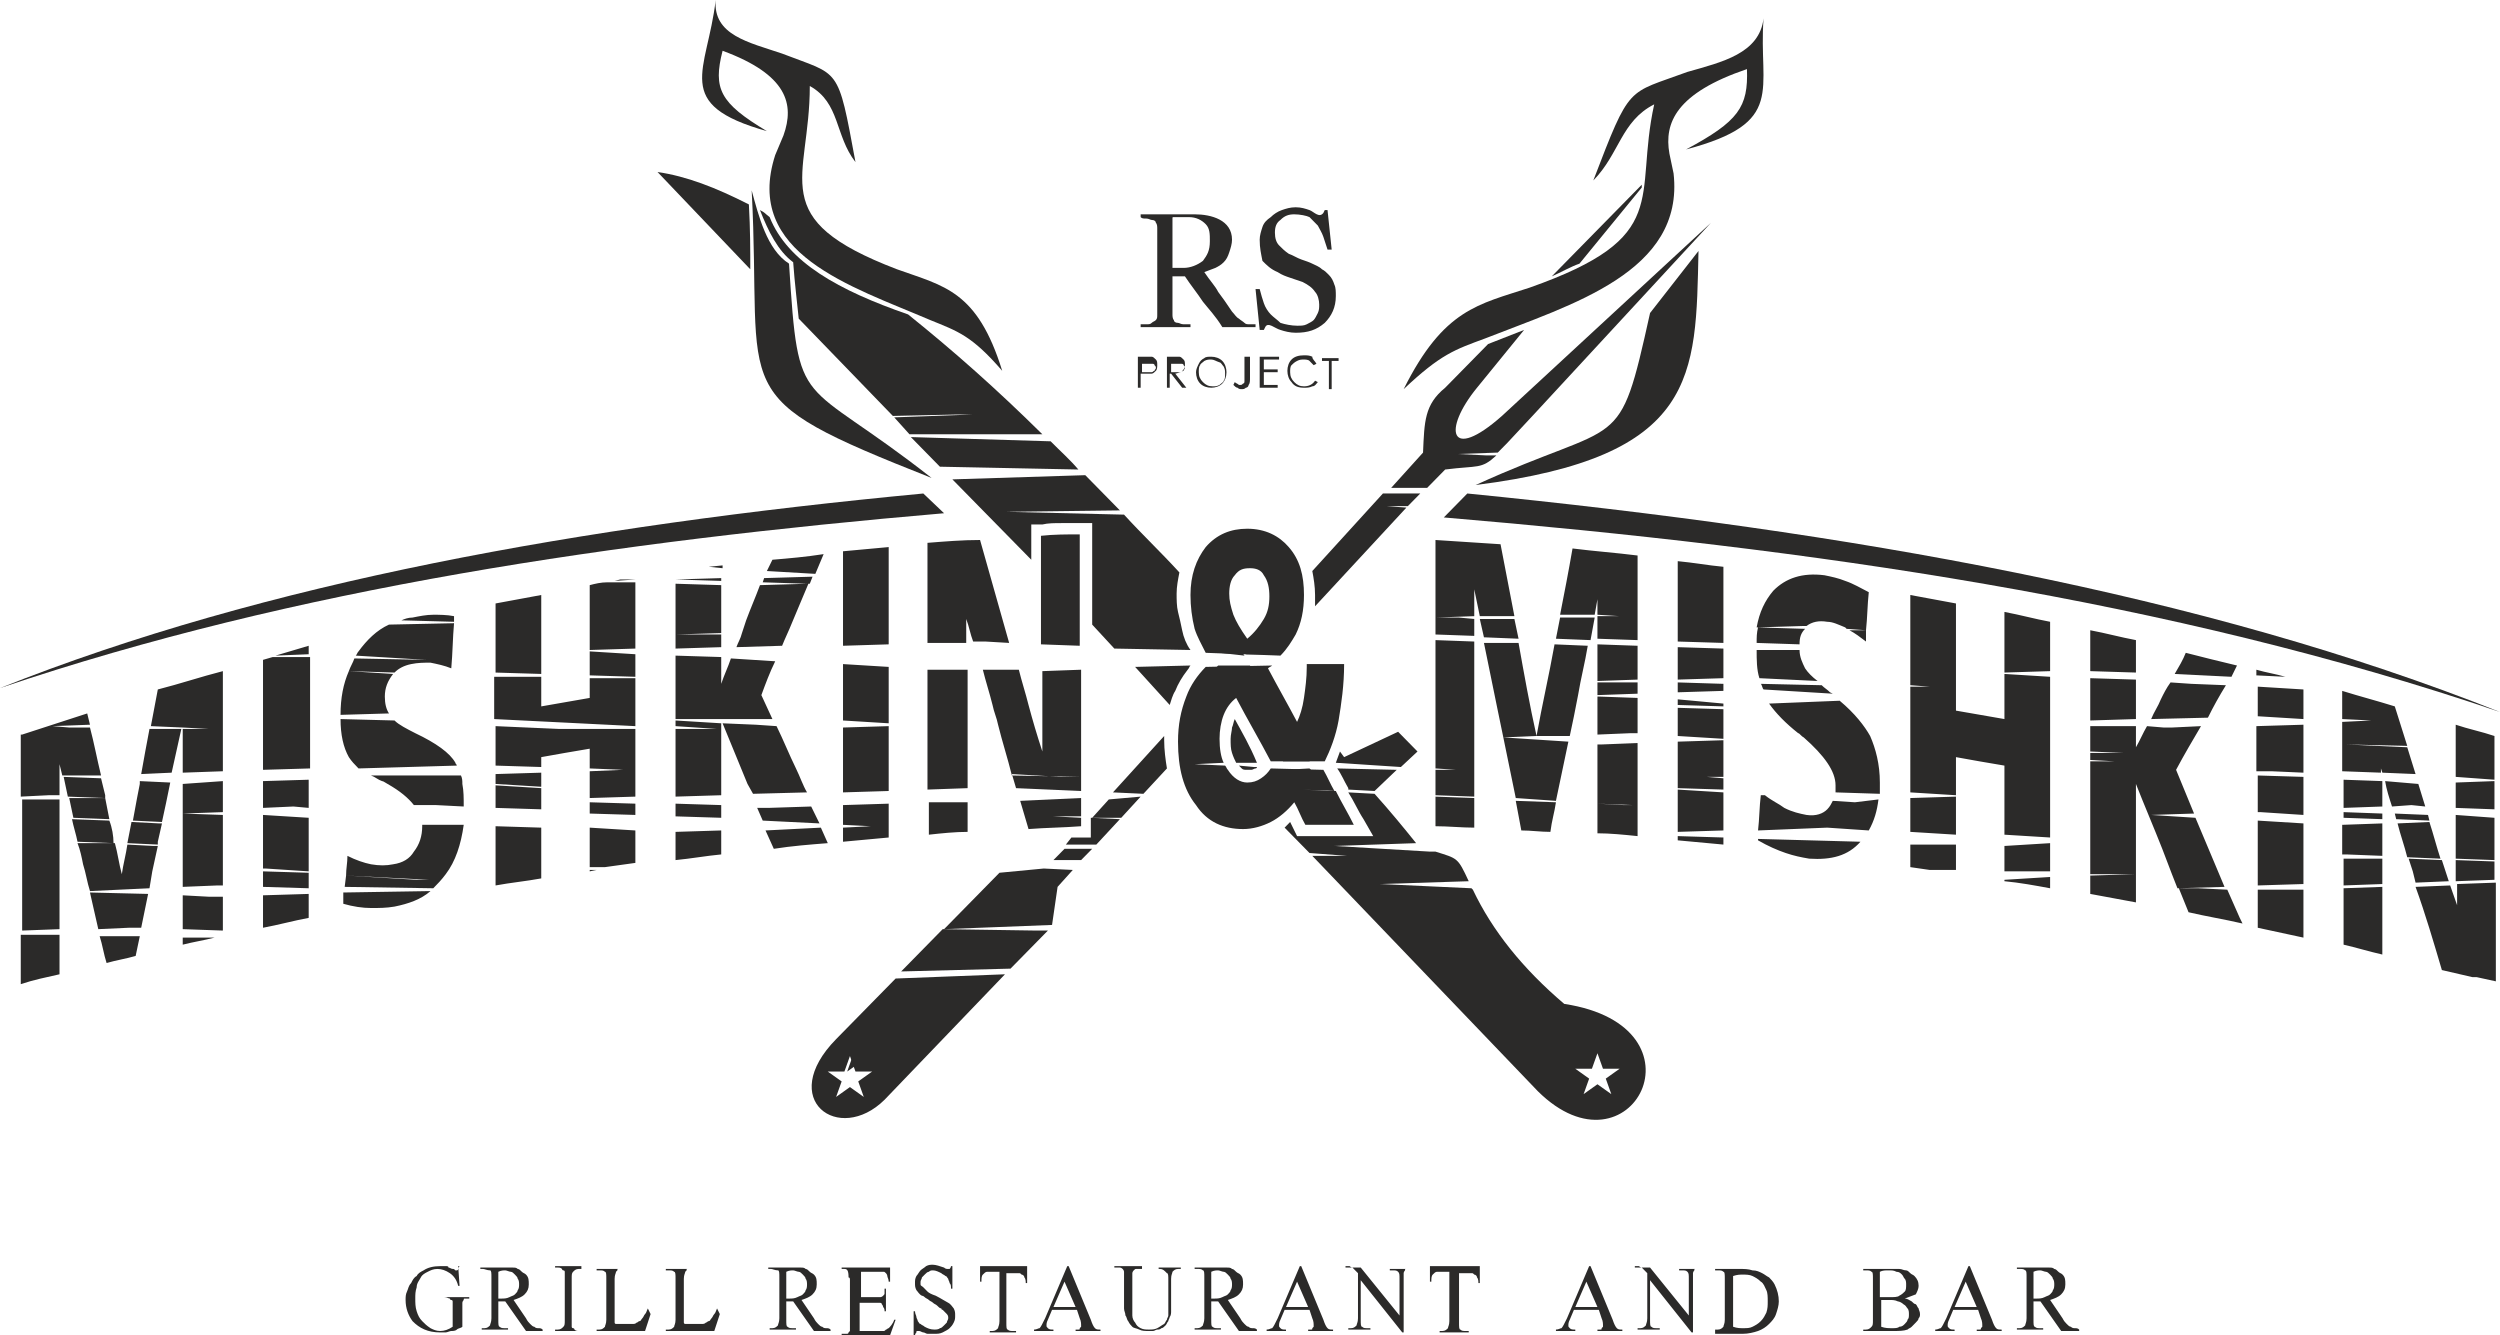
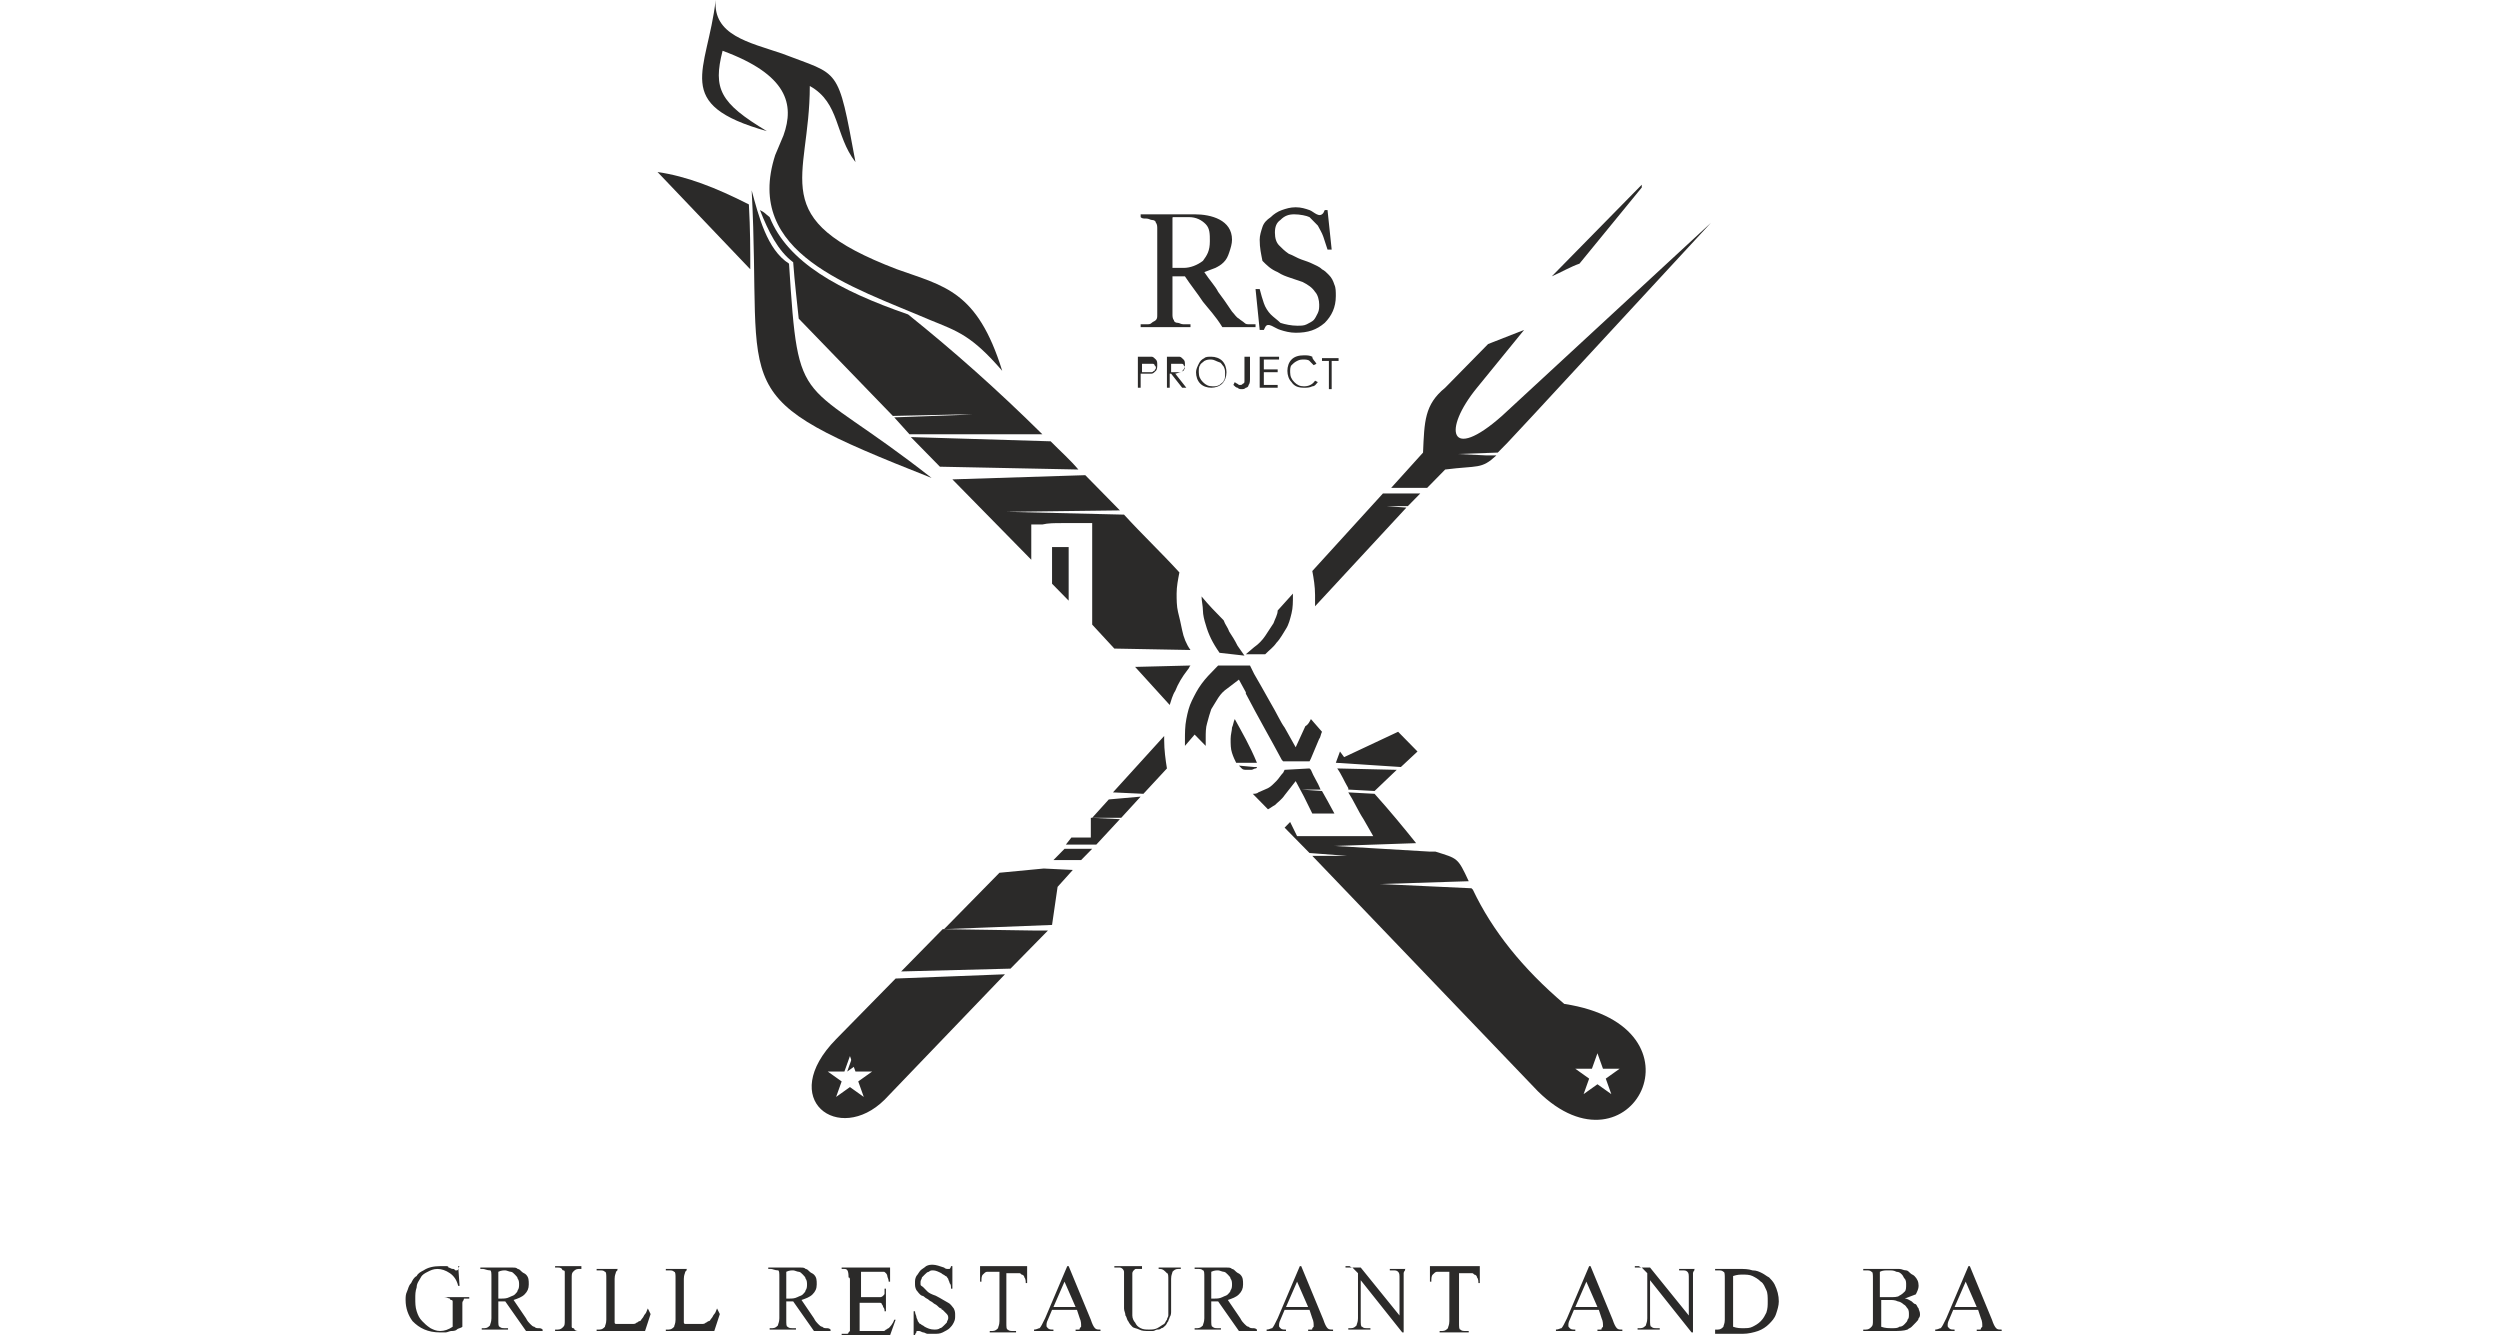
<svg xmlns="http://www.w3.org/2000/svg" width="88" height="47" viewBox="0 0 88 47" fill="none">
  <g clip-path="url(#clip0_4_181)">
    <path fill-rule="evenodd" clip-rule="evenodd" d="M50.091 15.931C50.139 14.839 50.139 14.244 50.87 13.648L52.381 12.11C52.771 11.961 53.258 11.762 53.648 11.614L51.991 13.648C50.773 15.137 51.017 16.279 52.868 14.641L60.226 7.842L53.989 14.591L53.063 15.584C52.917 15.733 52.819 15.832 52.722 15.931L51.309 15.981L52.332 16.031H52.673C52.137 16.527 52.04 16.378 50.87 16.527L50.237 17.172H48.97L50.091 15.931ZM54.622 9.728C54.963 9.579 55.304 9.38 55.597 9.281L57.79 6.601V6.502L54.622 9.728ZM49.993 17.371L49.555 17.817H48.824L49.506 17.867L46.29 21.341C46.29 21.192 46.29 21.093 46.29 20.944C46.29 20.646 46.241 20.349 46.193 20.1L48.678 17.371H49.993ZM46.144 25.311L46.534 25.758C46.485 25.857 46.485 25.957 46.436 26.006C46.339 26.255 46.241 26.453 46.144 26.701L46.095 26.8H45.169L45.121 26.751C44.78 26.106 44.292 25.262 43.854 24.418V24.369L43.61 23.922L43.22 24.22C43.074 24.319 42.977 24.418 42.879 24.567C42.782 24.716 42.733 24.815 42.636 24.964C42.587 25.113 42.538 25.262 42.489 25.46C42.441 25.609 42.441 25.808 42.441 25.957C42.441 26.056 42.441 26.155 42.441 26.255L42.051 25.857L41.71 26.255C41.71 26.205 41.71 26.106 41.71 26.056C41.71 25.808 41.71 25.56 41.759 25.311C41.807 25.063 41.856 24.865 41.953 24.666C42.051 24.468 42.148 24.269 42.295 24.071C42.441 23.872 42.587 23.723 42.782 23.525L42.879 23.426H44L44.146 23.723C44.292 23.971 44.487 24.319 44.682 24.666C44.974 25.163 45.072 25.411 45.218 25.609L45.608 26.304L45.949 25.56C46.047 25.51 46.095 25.411 46.144 25.311ZM46.095 27.049L46.144 27.098C46.241 27.346 46.388 27.545 46.485 27.793H45.803L46.534 27.843L46.729 28.19L46.972 28.637H46.193L45.9 28.041L45.608 27.495L45.218 27.992C45.121 28.14 44.974 28.24 44.877 28.339C44.78 28.389 44.731 28.438 44.633 28.488L44.097 27.942C44.146 27.942 44.244 27.942 44.292 27.892C44.39 27.843 44.536 27.793 44.633 27.743C44.731 27.694 44.828 27.595 44.926 27.495C45.023 27.396 45.072 27.297 45.169 27.198L45.218 27.098L46.095 27.049ZM42.928 22.979C42.684 22.631 42.538 22.334 42.441 21.986C42.392 21.837 42.343 21.639 42.343 21.49C42.343 21.341 42.295 21.143 42.295 20.994C42.538 21.291 42.782 21.54 43.074 21.837C43.123 21.986 43.22 22.085 43.269 22.234C43.367 22.383 43.464 22.532 43.562 22.731L43.805 23.078L42.928 22.979ZM43.854 23.029L44.146 22.78C44.292 22.681 44.438 22.532 44.536 22.383C44.633 22.234 44.731 22.085 44.828 21.937C44.877 21.788 44.974 21.639 44.974 21.49L45.511 20.894V20.944C45.511 21.192 45.511 21.391 45.462 21.589C45.413 21.788 45.364 21.986 45.267 22.135C45.169 22.284 45.072 22.483 44.926 22.631C44.828 22.78 44.682 22.88 44.536 23.029H43.854ZM47.167 26.453L47.313 26.651L49.214 25.758L49.896 26.453L49.311 26.999L47.021 26.85C47.07 26.701 47.118 26.602 47.167 26.453ZM49.165 27.098L48.385 27.843L47.46 27.793V27.743C47.313 27.495 47.216 27.247 47.07 27.049L49.165 27.098ZM48.385 27.942L47.46 27.892C47.654 28.19 47.801 28.538 47.996 28.835L48.337 29.431H47.654C47.265 29.431 46.875 29.431 46.485 29.431H45.657L45.413 28.934L45.364 28.984C45.316 29.034 45.267 29.083 45.218 29.133L46.095 30.026L47.411 30.126H46.193L54.135 38.414C57.4 41.64 60.275 36.131 55.061 35.337C53.599 34.096 52.527 32.756 51.845 31.317L51.796 31.267L48.58 31.118L51.699 31.019C51.309 30.175 51.309 30.225 50.529 29.977H50.334L46.972 29.778L49.847 29.679C49.409 29.133 48.921 28.538 48.385 27.942ZM41.076 27.049L40.248 27.942L39.176 27.892L40.979 25.907C40.979 25.957 40.979 26.006 40.979 26.056C40.979 26.403 41.028 26.751 41.076 27.049ZM40.151 28.041L39.468 28.786H38.445L39.03 28.14L40.151 28.041ZM39.42 28.835L38.591 29.729H37.519L37.714 29.48H38.397V28.786L39.42 28.835ZM38.445 29.878L38.055 30.275H37.081L37.471 29.878H38.445ZM37.763 30.622L37.227 31.218L37.032 32.558L33.231 32.706L35.181 30.721L36.74 30.572L37.763 30.622ZM36.886 32.756L35.57 34.096L31.721 34.195L33.183 32.706L36.496 32.756H36.886ZM35.375 34.295L31.136 38.712C29.528 40.3 27.335 38.712 29.431 36.578L31.526 34.444L35.375 34.295ZM41.174 24.815C41.223 24.666 41.271 24.468 41.369 24.319C41.466 24.071 41.612 23.823 41.807 23.574C41.856 23.525 41.856 23.475 41.905 23.426L39.956 23.475L41.174 24.815ZM39.225 22.83L38.445 21.986V18.413H38.055C37.812 18.413 37.568 18.413 37.373 18.413C37.13 18.413 36.886 18.413 36.691 18.462H36.301V19.703L33.524 16.874L38.202 16.726C38.591 17.122 39.03 17.569 39.42 17.966L35.424 18.016L39.566 18.115C40.199 18.81 40.882 19.455 41.515 20.15C41.466 20.398 41.417 20.646 41.417 20.894C41.417 21.093 41.417 21.341 41.466 21.54C41.515 21.738 41.564 21.937 41.612 22.185C41.661 22.433 41.759 22.681 41.905 22.88L39.225 22.83ZM33.085 16.428L32.062 15.385L36.983 15.534C37.325 15.882 37.666 16.18 37.958 16.527L33.085 16.428ZM32.013 15.286L31.477 14.691L34.255 14.591H33.67L31.429 14.641L28.115 11.216C28.066 10.72 27.969 9.926 27.92 9.231C27.384 8.834 27.043 8.139 26.751 7.395C26.946 7.494 26.897 7.494 27.092 7.643C27.725 9.231 29.528 10.224 31.965 11.068C33.572 12.358 35.083 13.698 36.691 15.286H32.013ZM26.41 9.479L23.145 6.055C24.168 6.204 25.192 6.601 26.361 7.196C26.41 8.09 26.41 8.785 26.41 9.479ZM37.617 21.143V19.257C37.519 19.257 37.422 19.257 37.325 19.257C37.227 19.257 37.13 19.257 37.032 19.257V20.547L37.617 21.143ZM43.464 25.311C43.415 25.411 43.415 25.51 43.367 25.609C43.367 25.709 43.318 25.857 43.318 26.006C43.318 26.205 43.318 26.354 43.367 26.503C43.415 26.651 43.464 26.751 43.513 26.85H44.244C44 26.255 43.708 25.758 43.464 25.311ZM43.61 26.949C43.659 26.999 43.708 27.049 43.708 27.049C43.756 27.098 43.805 27.098 43.903 27.098C43.951 27.098 44 27.098 44.049 27.098C44.097 27.098 44.146 27.049 44.195 27.049C44.195 27.049 44.244 27.049 44.244 26.999H44.146L43.61 26.949ZM56.23 37.074L56.425 37.62H57.01L56.523 37.967L56.718 38.513L56.23 38.166L55.743 38.513L55.938 37.967L55.451 37.62H56.035L56.23 37.074ZM29.918 37.173L29.723 37.719H29.138L29.626 38.066L29.431 38.612L29.918 38.265L30.405 38.612L30.21 38.066L30.698 37.719H30.113L29.918 37.173Z" fill="#2B2A29" />
    <path fill-rule="evenodd" clip-rule="evenodd" d="M30.308 36.28L30.454 36.826H31.039L30.6 37.173L30.746 37.719L30.308 37.372L29.821 37.719L30.015 37.173L29.528 36.826H30.113L30.308 36.28Z" fill="#2B2A29" />
    <path fill-rule="evenodd" clip-rule="evenodd" d="M26.459 6.7C26.702 7.593 26.994 8.785 27.774 9.281C28.115 14.641 28.115 13.152 32.793 16.825C25.387 13.896 26.848 14.045 26.459 6.7ZM25.192 0C24.899 2.531 23.632 3.673 26.994 4.616C25.338 3.623 25.094 3.127 25.435 1.787C27.725 2.63 27.969 3.673 27.579 4.765L27.287 5.459C26.166 8.933 29.967 10.075 32.744 11.266C33.719 11.663 34.206 11.812 35.278 13.053C34.401 10.224 33.231 10.075 31.575 9.479C26.897 7.693 28.505 6.353 28.505 3.027C29.577 3.623 29.382 4.765 30.113 5.707C29.48 2.283 29.577 2.68 27.53 1.886C26.361 1.489 25.094 1.241 25.192 0Z" fill="#2B2A29" />
-     <path fill-rule="evenodd" clip-rule="evenodd" d="M59.787 8.834L58.082 11.018C56.961 16.08 57.156 14.691 51.942 17.073C59.787 16.08 59.69 13.251 59.787 8.834ZM62.078 0.645C61.883 3.176 62.906 4.318 59.349 5.261C61.2 4.268 61.541 3.772 61.493 2.432C59.008 3.276 58.569 4.318 58.764 5.41L58.91 6.105C59.3 9.579 55.304 10.72 52.283 11.911C51.212 12.308 50.724 12.457 49.409 13.698C50.822 10.869 52.04 10.72 53.843 10.125C58.91 8.338 57.497 6.998 58.228 3.673C57.059 4.268 57.01 5.41 56.084 6.353C57.4 2.928 57.254 3.325 59.398 2.531C60.616 2.184 61.931 1.886 62.078 0.645Z" fill="#2B2A29" />
-     <path fill-rule="evenodd" clip-rule="evenodd" d="M0.78 25.857C1.559 25.609 2.29 25.361 3.07 25.113L3.167 25.51L1.852 25.56L2.436 25.609H3.167C3.313 26.155 3.411 26.701 3.557 27.297H2.193L2.095 26.9V27.297V27.992H1.705L0.731 28.041V26.205V25.857H0.78ZM3.557 27.396L2.241 27.346C2.29 27.595 2.339 27.793 2.388 28.041L3.703 28.091V27.992L3.557 27.396ZM3.703 28.091L3.849 28.835L2.583 28.786L2.436 28.091H3.703ZM3.849 28.885L2.534 28.835C2.583 29.083 2.68 29.381 2.729 29.629L3.996 29.679C3.996 29.431 3.947 29.133 3.849 28.885ZM4.044 29.679C4.142 30.026 4.19 30.423 4.288 30.771C4.337 30.423 4.434 30.076 4.483 29.729L5.409 29.778H5.555L5.36 30.672L5.262 31.267L3.167 31.366C3.07 31.069 3.021 30.721 2.924 30.423C2.875 30.175 2.826 29.927 2.729 29.679H4.044ZM4.483 29.679L5.555 29.729V29.629L5.701 28.984H5.604L4.629 28.934L4.483 29.679ZM4.678 28.885L4.824 28.091L4.921 27.595V27.495L5.993 27.545C5.896 28.041 5.798 28.488 5.701 28.934L4.678 28.885ZM4.97 27.247C5.068 26.701 5.165 26.155 5.262 25.659H6.383L6.042 27.198L4.97 27.247ZM5.311 25.56L6.432 25.609L7.358 25.659H6.432V27.198L7.845 27.148V23.624C7.065 23.823 6.334 24.071 5.555 24.269L5.311 25.56ZM7.845 27.495V28.488V28.587L6.432 28.637V27.595L7.845 27.495ZM7.845 28.686V31.168H7.65L6.432 31.218V28.637L7.845 28.686ZM7.845 31.565V32.756L6.432 32.706V31.515L7.358 31.565H7.845ZM7.553 33.004C7.163 33.103 6.822 33.153 6.432 33.252V33.004H7.553ZM5.214 31.466L4.97 32.657H4.532L3.46 32.706C3.362 32.26 3.265 31.863 3.167 31.416L5.214 31.466ZM4.921 32.955L4.775 33.649C4.434 33.749 4.093 33.798 3.752 33.898C3.654 33.6 3.606 33.252 3.508 32.955H4.921ZM2.095 28.14V28.786V29.58V32.706L0.78 32.756V28.14H2.095ZM2.095 32.905V34.295C1.657 34.394 1.169 34.493 0.731 34.642V32.905H2.095ZM50.529 19.008C51.309 19.058 52.04 19.108 52.819 19.157L53.307 21.689H52.089L51.894 20.745V21.689L50.529 21.738V19.008ZM53.307 21.788L53.453 22.483L52.235 22.433L52.089 21.788H53.307ZM53.453 22.631C53.648 23.723 53.843 24.815 54.086 25.907L52.917 25.957L52.722 25.014L52.235 22.631H53.453ZM54.086 25.907C54.281 24.815 54.525 23.773 54.72 22.681L55.889 22.731C55.792 23.326 55.646 23.872 55.548 24.468L55.402 25.212L55.256 25.907H54.086ZM54.769 22.483C54.817 22.234 54.866 21.986 54.915 21.738H56.133L55.987 22.532L54.769 22.483ZM54.915 21.639H56.133L56.23 21.093V21.639L57.01 21.689H56.23V22.483L57.643 22.532V19.554C56.864 19.455 56.133 19.405 55.353 19.306C55.207 20.15 55.061 20.894 54.915 21.639ZM57.643 22.731V23.922L56.23 23.971V22.681L57.643 22.731ZM57.643 24.021V24.418L56.23 24.468V24.021H57.643ZM57.643 24.567V24.865V25.808H57.4L56.23 25.857V24.517L57.643 24.567ZM57.643 26.155V27.694V29.332V29.431C57.156 29.381 56.669 29.332 56.23 29.332V28.289L57.156 28.339H57.497L56.23 28.289V26.205H56.377L57.643 26.155ZM55.207 26.106C55.061 26.8 54.915 27.495 54.769 28.19L53.355 28.091L52.917 25.957L55.207 26.106ZM54.769 28.24L53.355 28.19L53.55 29.232C53.892 29.232 54.233 29.282 54.574 29.282C54.622 28.885 54.72 28.587 54.769 28.24ZM51.894 21.788V22.383L50.529 22.334V21.738H51.358L51.894 21.788ZM51.894 22.582V28.041L50.529 27.992V27.098H51.26L50.529 27.049V22.532L51.894 22.582ZM51.894 28.091L50.529 28.041V29.083C50.968 29.083 51.455 29.133 51.894 29.133V28.091ZM59.056 19.753C59.593 19.802 60.129 19.902 60.664 19.951V22.631L59.056 22.582V19.753ZM60.664 22.83V23.872L59.056 23.922V22.78L60.664 22.83ZM60.664 24.071V24.319L59.056 24.369V24.021L60.664 24.071ZM60.664 24.766V24.865L59.056 24.815V24.617L60.664 24.766ZM60.664 24.964V26.006L59.056 25.907V24.915L60.664 24.964ZM60.664 26.056V27.346H60.08L60.664 27.396V27.793L59.056 27.743V26.106L60.664 26.056ZM60.664 27.892V29.232L59.056 29.282V27.793L60.664 27.892ZM60.664 29.48V29.729C60.129 29.679 59.593 29.629 59.056 29.58V29.431L60.664 29.48ZM65.781 20.845C65.732 21.291 65.732 21.738 65.683 22.185L65.001 22.135L64.952 22.085C64.709 21.986 64.514 21.887 64.319 21.887C64.027 21.837 63.783 21.887 63.588 22.036H63.442L61.834 22.085C61.931 21.54 62.126 21.143 62.419 20.795C62.857 20.349 63.442 20.15 64.222 20.249C64.465 20.299 64.709 20.349 64.952 20.448C65.245 20.547 65.488 20.696 65.781 20.845ZM65.683 22.185C65.683 22.334 65.683 22.433 65.683 22.582C65.488 22.433 65.293 22.284 65.099 22.185H65.683ZM63.539 22.135L61.883 22.085C61.834 22.284 61.834 22.433 61.834 22.631L63.344 22.681C63.344 22.433 63.393 22.284 63.539 22.135ZM63.344 22.88C63.344 23.128 63.442 23.326 63.539 23.525C63.637 23.674 63.783 23.823 63.978 23.971L61.931 23.872C61.834 23.574 61.834 23.227 61.834 22.88H63.344ZM64.124 24.12C64.222 24.22 64.319 24.269 64.416 24.369L64.514 24.418L62.078 24.269C62.029 24.22 62.029 24.12 61.98 24.071L64.124 24.12ZM64.757 24.666C65.293 25.113 65.635 25.56 65.829 25.907C66.024 26.354 66.171 26.9 66.171 27.545C66.171 27.694 66.171 27.793 66.171 27.942L64.611 27.892C64.611 27.793 64.611 27.743 64.611 27.644C64.611 27.148 64.222 26.602 63.491 25.957C63.393 25.907 63.344 25.808 63.296 25.808C62.857 25.46 62.516 25.113 62.272 24.766L64.757 24.666ZM66.122 28.14C66.073 28.538 65.976 28.885 65.781 29.232L64.319 29.133L61.883 29.232C61.931 28.835 61.931 28.389 61.98 27.992H62.126C62.37 28.19 62.614 28.289 62.808 28.438C63.101 28.587 63.344 28.637 63.588 28.686C63.929 28.736 64.173 28.637 64.319 28.488C64.416 28.389 64.465 28.289 64.514 28.19L65.293 28.24L66.122 28.14ZM65.488 29.629C65.05 30.126 64.465 30.275 63.685 30.225C63.393 30.175 63.15 30.126 62.857 30.026C62.565 29.927 62.224 29.778 61.883 29.58V29.53L65.488 29.629ZM67.243 20.944C67.778 21.043 68.314 21.143 68.85 21.242V25.014C69.435 25.113 69.971 25.212 70.556 25.311V23.723L72.164 23.823V25.46V26.403V29.48L70.556 29.381V26.949C69.971 26.85 69.386 26.751 68.85 26.651V27.992L67.243 27.892V24.567V24.17H67.925L67.243 24.12V22.83V20.944ZM70.556 23.674L72.164 23.624V21.887C71.628 21.788 71.092 21.639 70.556 21.54V23.674ZM72.164 29.679V30.672H70.556V29.778L72.164 29.679ZM72.164 30.87V31.267C71.628 31.168 71.092 31.069 70.556 31.019V30.969L72.164 30.87ZM68.85 28.041L67.243 28.091V29.282L68.85 29.381V28.041ZM68.85 29.729V30.622H67.925L67.243 30.523V29.729H68.85ZM73.577 22.185C74.113 22.284 74.649 22.433 75.185 22.532V23.674L73.577 23.624V22.185ZM75.185 23.922V25.311L73.577 25.361V23.872L75.185 23.922ZM75.185 25.56V26.304C75.331 26.056 75.429 25.808 75.575 25.56L76.159 25.609H76.452L77.475 25.56C77.183 26.056 76.89 26.552 76.598 27.098L77.231 28.637L75.721 28.686L77.28 28.786L77.719 29.828C77.914 30.275 78.109 30.771 78.303 31.218L76.647 31.267L76.452 30.771L76.111 29.878C75.818 29.133 75.477 28.339 75.185 27.595V30.771H73.577V29.679V26.8H74.454L73.577 26.751V26.503H74.746L73.577 26.453V25.56H75.185ZM75.721 25.311C75.818 25.063 75.965 24.865 76.062 24.617C76.159 24.418 76.257 24.22 76.403 24.021L77.134 24.071L78.352 24.12C78.109 24.517 77.914 24.865 77.719 25.262L75.721 25.311ZM76.549 23.723C76.695 23.475 76.842 23.227 76.939 22.979C77.524 23.128 78.109 23.277 78.742 23.426L78.547 23.823L76.549 23.723ZM78.401 31.317C78.547 31.664 78.693 31.962 78.839 32.309L78.937 32.508C78.303 32.359 77.67 32.26 77.037 32.111L76.695 31.267C76.939 31.267 77.183 31.267 77.378 31.267L78.401 31.317ZM75.185 30.771L73.577 30.82V31.466C74.113 31.565 74.649 31.664 75.185 31.764V30.771ZM79.424 23.574C79.765 23.674 80.106 23.723 80.447 23.823L79.424 23.773V23.574ZM81.081 24.269V25.311L79.473 25.212V24.17L81.081 24.269ZM81.081 25.51V27.198L79.96 27.148H79.424V25.56L81.081 25.51ZM81.081 27.346V28.686L79.57 28.587H79.473V27.297L81.081 27.346ZM81.081 28.984V30.076V31.118L79.473 31.168V28.885L81.081 28.984ZM81.081 31.317V33.004L79.473 32.657V32.309V31.317H81.081ZM82.445 24.319C83.079 24.517 83.663 24.666 84.297 24.865C84.443 25.311 84.589 25.808 84.735 26.255L82.591 26.205L84.735 26.304L85.028 27.247L83.858 27.198L83.809 27.049V27.198L82.445 27.148V25.411L83.468 25.361L82.445 25.311V24.319ZM85.125 27.595L85.369 28.389L84.882 28.339L84.199 28.389C84.102 28.091 84.004 27.793 83.956 27.495L85.125 27.595ZM85.466 28.686L85.515 28.885L84.346 28.835L84.297 28.637L85.466 28.686ZM85.515 28.934C85.661 29.381 85.759 29.778 85.905 30.225L84.735 30.175C84.638 29.778 84.492 29.381 84.394 28.984L85.515 28.934ZM85.954 30.275L86.197 31.019L85.028 31.069L84.93 30.672L84.784 30.225L85.954 30.275ZM86.246 31.168L86.49 31.863V31.118L87.854 31.069V34.543L87.172 34.394H87.464H87.025L85.954 34.146C85.661 33.153 85.369 32.16 85.028 31.218L86.246 31.168ZM86.441 31.019V30.275L87.805 30.324V30.969L86.441 31.019ZM86.441 30.225L87.805 30.275V28.786L86.441 28.686V30.225ZM86.441 28.438V27.545L87.805 27.495V28.488L86.441 28.438ZM86.441 27.346V26.354V25.51C86.879 25.659 87.367 25.758 87.805 25.907V27.446L86.441 27.346ZM83.858 27.495V28.389L82.494 28.438V27.446L83.858 27.495ZM83.858 28.637V28.835L82.494 28.786V28.587L83.858 28.637ZM83.858 28.984V30.126L82.591 30.076H82.445V29.034L83.858 28.984ZM83.858 30.225V31.118L82.494 31.168V30.225H83.858ZM83.858 31.218V33.6C83.42 33.501 82.932 33.352 82.494 33.252V31.267L83.858 31.218ZM43.513 24.567C43.318 24.716 43.172 24.915 43.074 25.163C42.977 25.411 42.928 25.709 42.928 26.006C42.928 26.354 42.977 26.651 43.074 26.85L42.051 26.9L43.123 26.949C43.172 26.999 43.172 27.049 43.22 27.098C43.415 27.396 43.659 27.545 43.903 27.545C44.097 27.545 44.244 27.495 44.39 27.396C44.536 27.297 44.633 27.198 44.731 27.049L46.583 27.098C46.729 27.346 46.826 27.595 46.972 27.843H46.729L45.803 27.793L47.021 27.843C47.216 28.24 47.46 28.637 47.654 29.034C47.07 29.034 46.485 29.034 45.949 29.034C45.803 28.786 45.705 28.488 45.559 28.24C45.316 28.538 45.023 28.786 44.731 28.934C44.438 29.083 44.097 29.183 43.756 29.183C43.074 29.183 42.489 28.934 42.1 28.339C41.661 27.793 41.466 27.049 41.466 26.106C41.466 25.51 41.564 25.014 41.759 24.517C41.905 24.12 42.148 23.773 42.441 23.475L44.78 23.426C44.731 23.475 44.682 23.475 44.633 23.525C44.974 24.17 45.316 24.766 45.657 25.411C45.754 25.212 45.852 24.915 45.9 24.567C45.949 24.22 45.998 23.872 45.998 23.475V23.376H47.313C47.313 24.12 47.216 24.766 47.118 25.361C47.021 25.907 46.826 26.403 46.631 26.8H44.731C44.341 26.056 43.903 25.311 43.513 24.567ZM42.441 22.979C42.295 22.681 42.148 22.433 42.051 22.135C41.953 21.738 41.905 21.341 41.905 20.944C41.905 20.249 42.1 19.703 42.441 19.257C42.831 18.81 43.318 18.611 43.903 18.611C44.536 18.611 45.023 18.86 45.364 19.257C45.754 19.703 45.9 20.249 45.9 20.944C45.9 21.49 45.803 21.937 45.608 22.334C45.462 22.582 45.316 22.83 45.072 23.078L42.441 22.979ZM43.903 22.483C44.146 22.284 44.341 22.036 44.487 21.788C44.633 21.54 44.682 21.291 44.682 20.994C44.682 20.696 44.633 20.448 44.487 20.249C44.39 20.051 44.195 20.001 44 20.001C43.756 20.001 43.61 20.051 43.464 20.249C43.318 20.398 43.269 20.646 43.269 20.894C43.269 21.143 43.318 21.341 43.415 21.639C43.513 21.887 43.659 22.135 43.903 22.483ZM9.258 23.227L9.599 23.128H10.915V27.049L9.258 27.098V23.227ZM9.697 23.078L10.866 22.731V23.029L9.697 23.078ZM10.866 27.446V28.438L10.33 28.389L9.258 28.438V27.495L10.866 27.446ZM10.866 28.786V30.672L9.355 30.572H9.258V28.686L10.866 28.786ZM10.866 30.721L9.258 30.672V31.218L10.866 31.267V30.721ZM10.866 31.466V32.309C10.33 32.409 9.794 32.558 9.258 32.657V31.515L10.866 31.466ZM15.982 21.689V21.887L14.179 21.837H14.131C14.228 21.788 14.374 21.738 14.521 21.738C14.764 21.689 15.008 21.639 15.251 21.639C15.446 21.639 15.739 21.639 15.982 21.689ZM15.982 21.937C15.934 22.483 15.934 22.979 15.885 23.525C15.641 23.426 15.398 23.376 15.154 23.326C14.91 23.326 14.715 23.326 14.472 23.376C14.228 23.426 14.033 23.525 13.887 23.674L12.279 23.624C12.328 23.475 12.425 23.326 12.474 23.177L15.008 23.227L12.523 23.078C12.571 23.029 12.571 22.979 12.62 22.929C12.912 22.532 13.254 22.185 13.692 21.986L15.982 21.937ZM13.838 23.723C13.643 23.971 13.546 24.22 13.546 24.517C13.546 24.766 13.595 24.964 13.692 25.113L11.987 25.163C11.987 24.567 12.084 24.071 12.279 23.624L13.838 23.723ZM13.887 25.361C14.033 25.51 14.326 25.659 14.618 25.808C15.349 26.155 15.836 26.503 16.031 26.85C16.031 26.9 16.08 26.9 16.08 26.949L12.62 27.049C12.474 26.9 12.377 26.8 12.279 26.651C12.084 26.304 11.987 25.857 11.987 25.311L13.887 25.361ZM16.226 27.297C16.275 27.396 16.275 27.495 16.275 27.595C16.323 27.843 16.323 28.091 16.323 28.389L15.349 28.339H14.569C14.374 28.091 14.082 27.843 13.643 27.595C13.546 27.545 13.497 27.495 13.448 27.495C13.302 27.446 13.205 27.346 13.059 27.297H16.226ZM16.323 29.034C16.226 29.729 16.031 30.324 15.69 30.771C15.544 30.969 15.398 31.118 15.251 31.267L12.133 31.218L12.182 30.82L14.667 30.969H15.105L12.182 30.82C12.182 30.572 12.23 30.374 12.23 30.126C12.523 30.275 12.815 30.374 13.059 30.423C13.351 30.473 13.595 30.473 13.838 30.423C14.179 30.374 14.423 30.225 14.569 29.977C14.764 29.729 14.862 29.431 14.862 29.083V29.034H16.323ZM15.154 31.366C14.813 31.664 14.374 31.813 13.887 31.912C13.595 31.962 13.351 31.962 13.059 31.962C12.766 31.962 12.425 31.912 12.084 31.813C12.084 31.664 12.084 31.565 12.084 31.416L15.154 31.366ZM17.444 21.242C17.98 21.143 18.516 21.043 19.052 20.944V23.723L17.444 23.674V21.242ZM19.052 23.823V24.865C19.637 24.766 20.173 24.666 20.758 24.567V23.872H22.365V25.56L17.395 25.311V23.823H19.052ZM20.758 23.773V22.929L22.365 23.029V23.823L20.758 23.773ZM20.758 22.88V20.597C20.952 20.547 21.147 20.497 21.391 20.497H22.365V22.83L20.758 22.88ZM21.635 20.448L21.829 20.398H22.365L21.635 20.448ZM22.365 25.659V28.041L20.758 28.091V27.743V27.148L21.927 27.098L20.758 27.049V26.354C20.173 26.453 19.588 26.552 19.052 26.651V26.999L17.444 26.949V25.56L19.686 25.659H22.365ZM22.365 28.289V28.686L20.758 28.637V28.24L22.365 28.289ZM22.365 29.232V30.374L21.294 30.523H20.758V29.133L22.365 29.232ZM21.001 30.622L20.758 30.672V30.622H21.001ZM19.052 27.198L17.444 27.247V27.595L19.052 27.694V27.198ZM19.052 27.743L17.444 27.644V28.438L19.052 28.488V27.743ZM19.052 29.133V30.92C18.516 31.019 17.98 31.069 17.444 31.168V29.083L19.052 29.133ZM24.948 19.951L25.435 19.902V20.001L24.948 19.951ZM25.387 20.349V20.448L23.779 20.398L25.387 20.349ZM25.387 20.597V22.284L23.779 22.334V20.547L25.387 20.597ZM25.387 22.334H23.779V22.83L25.387 22.78V22.334ZM25.387 23.128V24.071C25.484 23.773 25.63 23.475 25.728 23.177L27.287 23.277C27.092 23.674 26.946 24.071 26.8 24.468L27.189 25.311H23.779V23.823V23.078L25.387 23.128ZM25.922 22.78C25.971 22.631 26.069 22.483 26.117 22.284C26.166 22.135 26.215 21.986 26.264 21.837C26.41 21.44 26.605 20.994 26.751 20.597L28.456 20.547C28.261 20.994 28.066 21.49 27.872 21.937C27.774 22.185 27.628 22.483 27.53 22.731L25.922 22.78ZM26.848 20.497L26.897 20.349L28.602 20.299L28.505 20.547H28.359L26.848 20.497ZM26.994 20.1L27.189 19.703C27.774 19.654 28.359 19.604 28.992 19.505C28.895 19.753 28.797 19.951 28.7 20.2L26.994 20.1ZM27.335 25.56C27.579 26.056 27.774 26.552 28.018 27.049C28.164 27.346 28.261 27.644 28.407 27.892L26.507 27.942L26.312 27.595C26.02 26.9 25.728 26.155 25.435 25.46L26.605 25.51L27.335 25.56ZM28.554 28.389L28.846 28.984L26.848 28.885L26.653 28.438H27.043L28.554 28.389ZM28.895 29.133L29.138 29.679C28.505 29.729 27.872 29.778 27.238 29.878L26.946 29.232L28.895 29.133ZM25.387 25.46V27.992L23.779 28.041V25.659H25.24L23.779 25.56V25.361L25.387 25.46ZM25.387 28.339V28.786L23.779 28.736V28.289L25.387 28.339ZM25.387 29.232V30.076C24.851 30.126 24.314 30.225 23.779 30.275V29.282L25.387 29.232ZM29.674 19.405C30.21 19.356 30.746 19.306 31.282 19.257V22.681L29.674 22.731V20.249V19.405ZM31.282 23.475V25.46L29.674 25.361V23.376L31.282 23.475ZM31.282 25.56V27.843L29.674 27.892V25.609L31.282 25.56ZM31.282 28.289V29.48C30.746 29.53 30.21 29.58 29.674 29.629V29.133L30.649 29.083L29.674 29.034V28.339L31.282 28.289ZM32.647 19.108C33.28 19.058 33.865 19.008 34.498 19.008C34.839 20.2 35.181 21.44 35.522 22.631L34.693 22.582H34.255C34.157 22.334 34.108 22.036 34.011 21.788V22.631H32.647V19.108ZM35.863 23.574C35.96 23.971 36.106 24.418 36.204 24.815H34.937C34.839 24.418 34.693 23.971 34.596 23.574H35.863ZM36.204 24.815H34.937C34.986 25.063 35.083 25.262 35.132 25.51C35.278 26.106 35.473 26.701 35.619 27.297L38.055 27.346V23.574L36.691 23.624V24.915V26.453C36.496 25.857 36.35 25.361 36.204 24.815ZM36.642 22.681V18.86C37.081 18.81 37.568 18.81 38.007 18.81V22.731L36.642 22.681ZM38.055 27.346V27.843L35.765 27.743L35.619 27.247L37.325 27.346H38.055ZM38.055 28.091V28.736H37.081L38.055 28.786V29.083C37.422 29.133 36.837 29.133 36.204 29.183C36.106 28.835 36.009 28.538 35.911 28.19L38.055 28.091ZM34.06 23.574V24.815V27.743L32.647 27.793V23.574H34.06ZM34.06 28.24V29.282C33.621 29.282 33.134 29.332 32.696 29.381V28.24H34.06Z" fill="#2B2A29" />
-     <path fill-rule="evenodd" clip-rule="evenodd" d="M51.65 17.371C65.099 18.711 77.524 20.894 88 25.063C76.354 21.093 63.734 19.306 50.822 18.214L51.65 17.371Z" fill="#2B2A29" />
-     <path fill-rule="evenodd" clip-rule="evenodd" d="M32.501 17.371C20.465 18.512 9.355 20.497 0 24.22C10.428 20.696 21.683 19.058 33.231 18.066L32.501 17.371Z" fill="#2B2A29" />
    <path fill-rule="evenodd" clip-rule="evenodd" d="M40.297 12.556C40.443 12.556 40.492 12.556 40.54 12.556C40.589 12.556 40.638 12.606 40.687 12.656C40.735 12.705 40.735 12.755 40.735 12.854C40.735 12.904 40.735 13.003 40.687 13.053C40.638 13.102 40.589 13.152 40.54 13.152C40.492 13.152 40.394 13.152 40.248 13.152H40.151V13.648H40.053V12.556H40.297ZM40.199 12.705V13.102H40.394C40.492 13.102 40.54 13.102 40.54 13.102C40.589 13.102 40.589 13.053 40.638 13.053C40.638 13.003 40.687 13.003 40.687 12.954C40.687 12.904 40.687 12.904 40.638 12.854C40.638 12.805 40.589 12.805 40.54 12.805C40.492 12.805 40.443 12.805 40.394 12.805H40.199V12.705ZM41.076 12.556H41.271C41.369 12.556 41.466 12.556 41.515 12.556C41.564 12.556 41.612 12.606 41.661 12.656C41.71 12.705 41.71 12.755 41.71 12.854C41.71 12.904 41.71 12.954 41.661 13.003C41.612 13.053 41.612 13.102 41.564 13.102C41.515 13.102 41.417 13.152 41.369 13.152L41.759 13.648H41.612L41.223 13.152H41.174V13.648H41.076V12.556ZM41.223 12.705V13.102H41.417C41.466 13.102 41.564 13.102 41.564 13.102C41.612 13.102 41.612 13.053 41.661 13.053C41.661 13.003 41.71 13.003 41.71 12.954C41.71 12.904 41.71 12.904 41.661 12.854C41.661 12.805 41.612 12.805 41.564 12.805C41.515 12.805 41.466 12.805 41.417 12.805H41.223V12.705ZM42.636 12.556C42.782 12.556 42.928 12.606 43.026 12.705C43.123 12.805 43.172 12.954 43.172 13.102C43.172 13.251 43.123 13.4 43.026 13.499C42.928 13.599 42.782 13.648 42.636 13.648C42.489 13.648 42.343 13.599 42.246 13.499C42.148 13.4 42.1 13.251 42.1 13.102C42.1 13.003 42.148 12.904 42.197 12.805C42.246 12.705 42.295 12.656 42.392 12.606C42.441 12.556 42.538 12.556 42.636 12.556ZM42.636 12.656C42.538 12.656 42.489 12.656 42.392 12.705C42.343 12.755 42.246 12.805 42.246 12.854C42.197 12.904 42.197 13.003 42.197 13.102C42.197 13.251 42.246 13.351 42.343 13.45C42.441 13.549 42.538 13.599 42.684 13.599C42.782 13.599 42.831 13.599 42.928 13.549C42.977 13.499 43.074 13.45 43.074 13.4C43.123 13.351 43.123 13.251 43.123 13.152C43.123 13.053 43.123 13.003 43.074 12.904C43.026 12.854 42.977 12.755 42.928 12.755C42.782 12.705 42.733 12.656 42.636 12.656ZM44 12.556V13.301C44 13.4 44 13.499 43.951 13.549C43.951 13.599 43.903 13.648 43.854 13.648C43.805 13.698 43.756 13.698 43.708 13.698C43.659 13.698 43.61 13.698 43.562 13.648C43.513 13.648 43.464 13.599 43.415 13.549L43.464 13.45C43.513 13.499 43.562 13.499 43.61 13.549C43.659 13.549 43.659 13.549 43.659 13.549C43.708 13.549 43.708 13.549 43.756 13.499C43.805 13.499 43.805 13.45 43.805 13.4C43.805 13.351 43.805 13.301 43.805 13.202V12.556H44ZM45.023 12.556V12.656H44.487V13.003H44.974V13.102H44.487V13.549H44.974V13.648H44.341V12.556H45.023ZM46.339 12.805L46.241 12.854C46.193 12.805 46.144 12.755 46.095 12.705C46.047 12.656 45.949 12.656 45.9 12.656C45.803 12.656 45.754 12.656 45.657 12.705C45.559 12.755 45.511 12.805 45.462 12.854C45.413 12.904 45.413 13.003 45.413 13.102C45.413 13.251 45.462 13.351 45.559 13.45C45.657 13.549 45.754 13.599 45.9 13.599C46.047 13.599 46.193 13.549 46.29 13.4L46.388 13.45C46.339 13.499 46.29 13.599 46.193 13.599C46.095 13.648 45.998 13.648 45.9 13.648C45.705 13.648 45.559 13.599 45.462 13.45C45.364 13.351 45.316 13.202 45.316 13.053C45.316 12.904 45.364 12.755 45.462 12.656C45.559 12.556 45.705 12.507 45.9 12.507C45.998 12.507 46.095 12.507 46.193 12.556C46.193 12.656 46.29 12.705 46.339 12.805ZM46.534 12.705V12.606H47.118V12.705H46.875V13.698H46.777V12.705H46.534Z" fill="#2B2A29" />
    <path fill-rule="evenodd" clip-rule="evenodd" d="M43.026 11.514C42.782 11.117 42.538 10.869 42.343 10.621C42.148 10.323 41.905 10.025 41.71 9.728H41.271V11.068C41.271 11.117 41.271 11.216 41.32 11.266C41.32 11.316 41.369 11.365 41.466 11.365C41.515 11.365 41.564 11.415 41.661 11.415C41.759 11.415 41.807 11.415 41.905 11.415V11.514H40.151V11.415C40.199 11.415 40.248 11.415 40.346 11.415C40.443 11.415 40.492 11.415 40.54 11.365C40.589 11.316 40.638 11.316 40.687 11.266C40.735 11.216 40.735 11.167 40.735 11.068V8.04C40.735 7.99 40.735 7.891 40.687 7.842C40.687 7.792 40.638 7.742 40.54 7.742C40.492 7.742 40.443 7.693 40.346 7.693C40.248 7.693 40.199 7.693 40.151 7.643V7.544H42.051C42.636 7.544 43.367 7.742 43.367 8.437C43.367 8.586 43.318 8.735 43.269 8.884C43.22 9.033 43.172 9.132 43.074 9.231C42.977 9.331 42.879 9.38 42.782 9.43C42.636 9.479 42.538 9.529 42.392 9.579C42.587 9.876 42.782 10.075 42.879 10.274C43.026 10.472 43.172 10.671 43.367 10.968C43.464 11.068 43.513 11.167 43.61 11.216C43.659 11.266 43.756 11.316 43.805 11.365C43.854 11.415 43.903 11.415 44 11.415C44.097 11.415 44.146 11.415 44.195 11.415V11.514H43.026ZM42.587 8.487C42.587 8.239 42.587 8.04 42.441 7.891C42.295 7.742 42.1 7.643 41.856 7.643C41.661 7.643 41.515 7.643 41.32 7.643C41.271 7.643 41.271 7.643 41.271 7.693V9.43H41.661C41.905 9.43 42.148 9.331 42.343 9.182C42.489 8.983 42.587 8.834 42.587 8.487ZM46.777 9.678C46.875 9.777 46.924 9.876 46.972 10.025C47.021 10.125 47.021 10.274 47.021 10.422C47.021 10.819 46.875 11.117 46.631 11.365C46.339 11.614 46.047 11.713 45.608 11.713C45.413 11.713 45.218 11.663 45.072 11.614C44.877 11.564 44.633 11.316 44.536 11.514L44.487 11.614H44.341L44.195 10.174H44.341C44.39 10.373 44.438 10.522 44.487 10.671C44.536 10.819 44.633 10.968 44.731 11.068C44.828 11.167 44.974 11.266 45.072 11.365C45.218 11.415 45.462 11.465 45.657 11.465C45.803 11.465 45.9 11.465 45.998 11.415C46.095 11.365 46.193 11.316 46.241 11.266C46.29 11.216 46.339 11.117 46.388 11.018C46.436 10.919 46.436 10.819 46.436 10.72C46.436 10.571 46.388 10.373 46.29 10.274C46.193 10.125 46.047 10.025 45.852 9.926C45.705 9.876 45.559 9.827 45.413 9.777C45.267 9.728 45.121 9.678 44.974 9.579C44.731 9.479 44.585 9.331 44.438 9.182C44.39 8.933 44.341 8.735 44.341 8.437C44.341 8.288 44.39 8.139 44.438 7.99C44.487 7.842 44.585 7.742 44.731 7.643C44.828 7.544 44.974 7.445 45.121 7.395C45.267 7.345 45.413 7.296 45.608 7.296C45.803 7.296 45.949 7.345 46.095 7.395C46.241 7.445 46.436 7.693 46.583 7.494L46.631 7.395H46.729L46.875 8.785H46.729C46.68 8.636 46.631 8.487 46.583 8.338C46.534 8.189 46.436 8.04 46.388 7.941C46.29 7.842 46.193 7.742 46.095 7.643C45.998 7.593 45.754 7.544 45.559 7.544C45.364 7.544 45.218 7.593 45.072 7.742C44.926 7.842 44.877 7.99 44.877 8.189C44.877 8.388 44.926 8.536 45.023 8.636C45.121 8.735 45.218 8.834 45.364 8.933C45.511 8.983 45.657 9.082 45.803 9.132C45.949 9.182 46.095 9.231 46.193 9.281C46.29 9.331 46.436 9.38 46.534 9.479C46.631 9.529 46.68 9.579 46.777 9.678Z" fill="#2B2A29" />
    <path fill-rule="evenodd" clip-rule="evenodd" d="M16.128 44.568L16.177 45.263H16.128C16.08 45.064 15.982 44.916 15.836 44.816C15.69 44.717 15.544 44.667 15.398 44.667C15.251 44.667 15.154 44.717 15.056 44.767C14.959 44.816 14.862 44.866 14.813 44.965C14.764 45.064 14.667 45.164 14.667 45.313C14.618 45.462 14.618 45.561 14.618 45.71C14.618 45.858 14.618 46.007 14.667 46.156C14.715 46.305 14.764 46.404 14.862 46.504C14.959 46.603 15.008 46.653 15.154 46.752C15.251 46.801 15.349 46.851 15.495 46.851C15.641 46.851 15.787 46.801 15.934 46.702V46.057C15.934 46.007 15.934 45.958 15.934 45.908C15.934 45.858 15.934 45.858 15.934 45.809C15.934 45.809 15.934 45.759 15.885 45.759C15.885 45.759 15.836 45.759 15.836 45.71C15.787 45.71 15.739 45.66 15.641 45.66H16.518V45.71H16.47C16.421 45.71 16.421 45.71 16.372 45.71C16.323 45.71 16.323 45.71 16.323 45.759C16.323 45.759 16.275 45.809 16.275 45.858C16.275 45.908 16.275 45.958 16.275 46.007V46.702C16.226 46.752 16.128 46.752 16.08 46.801C16.031 46.851 15.934 46.851 15.885 46.851C15.836 46.851 15.739 46.901 15.69 46.901C15.641 46.901 15.544 46.901 15.495 46.901C15.056 46.901 14.764 46.752 14.521 46.504C14.374 46.305 14.277 46.057 14.277 45.759C14.277 45.66 14.277 45.561 14.326 45.462C14.374 45.362 14.374 45.263 14.472 45.164C14.521 45.064 14.569 44.965 14.667 44.916C14.715 44.816 14.813 44.767 14.91 44.717C15.056 44.618 15.251 44.568 15.495 44.568C15.544 44.568 15.592 44.568 15.592 44.568C15.641 44.568 15.641 44.568 15.69 44.568C15.739 44.568 15.787 44.568 15.787 44.618C15.836 44.618 15.885 44.667 15.934 44.667C15.982 44.667 15.982 44.667 16.031 44.717H16.08C16.08 44.717 16.128 44.717 16.128 44.667C16.128 44.667 16.128 44.618 16.177 44.568H16.128ZM19.101 46.851H18.516L17.785 45.809H17.541V46.454C17.541 46.603 17.541 46.702 17.59 46.702C17.639 46.752 17.688 46.752 17.785 46.752H17.883V46.801H16.957V46.752H17.054C17.152 46.752 17.2 46.702 17.249 46.653C17.249 46.603 17.298 46.553 17.298 46.404V44.965C17.298 44.816 17.298 44.717 17.249 44.717C17.152 44.717 17.054 44.667 17.006 44.667H16.908V44.618H17.736C17.834 44.618 17.98 44.618 18.029 44.618C18.126 44.618 18.175 44.618 18.224 44.667C18.272 44.667 18.321 44.717 18.37 44.767C18.419 44.816 18.467 44.816 18.516 44.866C18.613 44.965 18.613 45.064 18.613 45.213C18.613 45.362 18.565 45.462 18.467 45.561C18.37 45.66 18.224 45.71 18.078 45.759L18.516 46.404C18.565 46.504 18.613 46.553 18.662 46.603C18.711 46.653 18.76 46.702 18.808 46.702C18.857 46.752 18.906 46.752 18.955 46.752C19.003 46.752 19.052 46.752 19.101 46.801V46.851ZM17.541 45.71H17.639C17.736 45.71 17.834 45.71 17.931 45.66C18.029 45.61 18.078 45.61 18.126 45.561C18.175 45.511 18.224 45.462 18.224 45.412C18.272 45.362 18.272 45.263 18.272 45.213C18.272 45.164 18.272 45.064 18.224 45.015C18.224 44.965 18.175 44.916 18.126 44.866C18.078 44.816 18.029 44.767 17.98 44.767C17.931 44.767 17.834 44.717 17.785 44.717C17.736 44.717 17.639 44.717 17.541 44.767V45.71ZM20.465 46.851H19.539V46.801H19.637C19.734 46.801 19.783 46.752 19.832 46.702C19.88 46.653 19.88 46.603 19.88 46.454V45.015C19.88 44.965 19.88 44.916 19.88 44.866C19.88 44.816 19.88 44.816 19.88 44.767C19.88 44.767 19.88 44.717 19.832 44.717C19.832 44.717 19.783 44.717 19.783 44.667C19.734 44.618 19.686 44.618 19.637 44.618H19.539V44.568H20.465V44.667H20.368C20.27 44.667 20.221 44.717 20.173 44.767C20.124 44.816 20.124 44.866 20.124 45.015V46.454C20.124 46.504 20.124 46.553 20.124 46.603C20.124 46.653 20.124 46.653 20.124 46.702C20.124 46.702 20.124 46.752 20.173 46.752C20.173 46.752 20.221 46.752 20.221 46.801C20.27 46.851 20.319 46.851 20.368 46.851H20.465ZM22.901 46.255L22.706 46.851H21.001V46.801H21.099C21.196 46.801 21.245 46.752 21.294 46.702C21.294 46.653 21.342 46.603 21.342 46.454V45.015C21.342 44.866 21.342 44.767 21.294 44.767C21.245 44.717 21.196 44.717 21.099 44.717H21.001V44.667H22.024C21.976 44.667 21.927 44.667 21.878 44.667C21.829 44.667 21.781 44.667 21.781 44.667C21.732 44.667 21.732 44.667 21.732 44.717L21.683 44.767C21.683 44.816 21.635 44.866 21.635 45.015V46.404C21.635 46.504 21.635 46.553 21.635 46.553C21.635 46.603 21.683 46.603 21.683 46.603C21.732 46.603 21.781 46.603 21.927 46.603H22.073C22.171 46.603 22.219 46.603 22.268 46.603C22.317 46.603 22.365 46.603 22.414 46.553C22.463 46.553 22.463 46.504 22.512 46.504C22.56 46.504 22.56 46.454 22.609 46.404C22.658 46.355 22.658 46.305 22.706 46.255C22.755 46.206 22.755 46.156 22.804 46.057L22.901 46.255ZM25.338 46.255L25.143 46.851H23.437V46.801H23.535C23.632 46.801 23.681 46.752 23.73 46.702C23.73 46.653 23.779 46.603 23.779 46.454V45.015C23.779 44.866 23.779 44.767 23.73 44.767C23.681 44.717 23.632 44.717 23.535 44.717H23.437V44.667H24.461C24.412 44.667 24.363 44.667 24.314 44.667C24.266 44.667 24.266 44.667 24.217 44.667C24.168 44.667 24.168 44.667 24.168 44.717L24.12 44.767C24.12 44.816 24.071 44.866 24.071 45.015V46.404C24.071 46.504 24.071 46.553 24.071 46.553C24.071 46.603 24.12 46.603 24.12 46.603C24.168 46.603 24.217 46.603 24.363 46.603H24.509C24.607 46.603 24.656 46.603 24.704 46.603C24.753 46.603 24.802 46.603 24.851 46.553C24.899 46.553 24.899 46.504 24.948 46.504C24.997 46.504 24.997 46.454 25.045 46.404C25.094 46.355 25.094 46.305 25.143 46.255C25.192 46.206 25.192 46.156 25.24 46.057L25.338 46.255ZM29.236 46.851H28.651L27.92 45.809H27.677V46.454C27.677 46.603 27.677 46.702 27.725 46.702C27.774 46.752 27.823 46.752 27.92 46.752H28.018V46.801H27.092V46.752H27.189C27.287 46.752 27.335 46.702 27.384 46.653C27.384 46.603 27.433 46.553 27.433 46.404V44.965C27.433 44.816 27.433 44.717 27.384 44.717C27.287 44.717 27.189 44.667 27.141 44.667H27.043V44.618H27.872C27.969 44.618 28.115 44.618 28.164 44.618C28.261 44.618 28.31 44.618 28.359 44.667C28.407 44.667 28.456 44.717 28.505 44.767C28.554 44.816 28.602 44.816 28.651 44.866C28.749 44.965 28.749 45.064 28.749 45.213C28.749 45.362 28.7 45.462 28.602 45.561C28.505 45.66 28.359 45.71 28.213 45.759L28.651 46.404C28.7 46.504 28.749 46.553 28.797 46.603C28.846 46.653 28.895 46.702 28.944 46.702C28.992 46.752 29.041 46.752 29.09 46.752C29.138 46.752 29.187 46.752 29.236 46.801V46.851ZM27.677 45.71H27.774C27.872 45.71 27.969 45.71 28.066 45.66C28.164 45.61 28.213 45.61 28.261 45.561C28.31 45.511 28.359 45.462 28.359 45.412C28.407 45.362 28.407 45.263 28.407 45.213C28.407 45.164 28.407 45.064 28.359 45.015C28.359 44.965 28.31 44.916 28.261 44.866C28.213 44.816 28.164 44.767 28.115 44.767C28.066 44.767 27.969 44.717 27.92 44.717C27.872 44.717 27.774 44.717 27.677 44.767V45.71ZM30.308 44.767V45.66H30.795C30.844 45.66 30.941 45.66 30.99 45.66C31.039 45.66 31.087 45.61 31.087 45.61C31.136 45.561 31.136 45.561 31.136 45.511C31.136 45.462 31.136 45.412 31.136 45.362H31.185V46.156H31.136C31.136 46.107 31.136 46.057 31.087 46.007C31.087 45.958 31.039 45.908 31.039 45.908C31.039 45.858 30.99 45.858 30.941 45.858C30.893 45.858 30.844 45.858 30.746 45.858H30.259V46.603C30.259 46.702 30.259 46.752 30.259 46.801C30.259 46.801 30.259 46.801 30.259 46.851C30.259 46.851 30.259 46.851 30.308 46.851H30.357C30.357 46.851 30.405 46.851 30.454 46.851H30.844C30.893 46.851 30.941 46.851 30.99 46.851C31.039 46.851 31.087 46.851 31.087 46.851C31.136 46.851 31.136 46.851 31.185 46.801C31.234 46.801 31.234 46.752 31.282 46.752C31.331 46.702 31.429 46.603 31.477 46.454H31.526L31.331 47H29.626V46.95H29.821C29.821 46.95 29.869 46.95 29.869 46.901L29.918 46.851C29.918 46.801 29.918 46.752 29.918 46.653V45.213C29.918 45.164 29.918 45.064 29.918 45.064C29.918 45.015 29.918 44.965 29.869 44.965C29.869 44.717 29.821 44.667 29.723 44.667H29.626V44.618H31.331V45.114H31.282C31.282 45.015 31.234 44.965 31.234 44.916C31.234 44.866 31.185 44.816 31.185 44.816C31.136 44.767 31.136 44.767 31.087 44.767C31.039 44.767 30.99 44.767 30.893 44.767H30.308ZM33.524 44.568V45.362H33.475C33.475 45.263 33.475 45.213 33.426 45.164C33.426 45.114 33.378 45.064 33.378 45.015C33.329 44.965 33.329 44.916 33.28 44.916C33.231 44.866 33.183 44.866 33.134 44.816C33.036 44.767 32.939 44.717 32.842 44.717C32.793 44.717 32.744 44.717 32.696 44.767C32.647 44.767 32.598 44.816 32.549 44.866C32.501 44.916 32.501 44.916 32.452 44.965C32.452 45.015 32.403 45.064 32.403 45.114C32.403 45.164 32.403 45.213 32.403 45.213C32.403 45.263 32.452 45.263 32.501 45.313C32.549 45.362 32.598 45.412 32.647 45.462C32.696 45.511 32.793 45.561 32.939 45.61C33.134 45.71 33.28 45.809 33.378 45.858C33.475 45.908 33.524 46.007 33.572 46.057C33.621 46.156 33.621 46.206 33.621 46.305C33.621 46.404 33.621 46.454 33.572 46.553C33.524 46.653 33.475 46.702 33.426 46.752C33.378 46.801 33.28 46.851 33.183 46.901C33.085 46.95 32.988 46.95 32.89 46.95C32.842 46.95 32.842 46.95 32.793 46.95H32.744C32.696 46.95 32.696 46.95 32.647 46.95C32.598 46.95 32.549 46.901 32.501 46.901C32.452 46.901 32.403 46.851 32.354 46.851C32.306 46.851 32.306 46.851 32.306 46.851C32.257 46.851 32.257 46.851 32.257 46.901C32.257 46.901 32.208 46.95 32.208 47H32.16V46.156H32.208C32.208 46.255 32.257 46.305 32.257 46.355C32.257 46.404 32.306 46.454 32.306 46.504C32.354 46.553 32.354 46.603 32.403 46.603C32.452 46.653 32.501 46.653 32.549 46.702C32.647 46.752 32.744 46.801 32.89 46.801C32.939 46.801 33.036 46.801 33.085 46.752C33.134 46.752 33.183 46.702 33.231 46.653C33.28 46.603 33.28 46.603 33.329 46.553C33.329 46.504 33.378 46.454 33.378 46.404C33.378 46.355 33.378 46.305 33.329 46.255C33.28 46.206 33.231 46.156 33.183 46.107C33.183 46.107 33.134 46.107 33.134 46.057C33.085 46.057 33.036 46.007 32.988 45.958C32.939 45.908 32.89 45.908 32.842 45.858C32.793 45.809 32.744 45.809 32.696 45.759C32.647 45.71 32.598 45.71 32.549 45.66C32.501 45.61 32.452 45.61 32.452 45.61C32.354 45.561 32.306 45.462 32.257 45.412C32.208 45.313 32.208 45.263 32.208 45.164C32.208 45.064 32.208 45.015 32.257 44.916C32.306 44.866 32.354 44.767 32.403 44.717C32.452 44.667 32.549 44.618 32.598 44.568C32.696 44.519 32.744 44.519 32.842 44.519C32.939 44.519 33.085 44.568 33.231 44.618C33.28 44.667 33.329 44.667 33.378 44.667C33.426 44.667 33.426 44.667 33.426 44.667C33.426 44.667 33.475 44.618 33.475 44.568H33.524ZM36.155 45.164H36.106C36.106 45.114 36.106 45.015 36.058 44.965C36.058 44.916 36.009 44.866 35.96 44.866C35.911 44.816 35.911 44.816 35.863 44.816C35.814 44.816 35.765 44.816 35.717 44.816H35.424V46.553C35.424 46.702 35.424 46.801 35.473 46.801C35.522 46.851 35.57 46.851 35.668 46.851H35.765V46.901H34.839V46.851H34.937C35.034 46.851 35.083 46.801 35.132 46.752C35.132 46.702 35.181 46.653 35.181 46.504V44.767H34.937C34.839 44.767 34.742 44.767 34.742 44.767C34.693 44.767 34.645 44.816 34.596 44.866C34.547 44.916 34.547 45.015 34.547 45.114H34.498V44.568H36.155V45.164ZM37.909 46.107H37.032L36.886 46.454C36.837 46.553 36.837 46.603 36.837 46.653C36.837 46.702 36.837 46.702 36.886 46.752C36.935 46.801 36.983 46.801 37.081 46.801V46.851H36.399V46.801C36.496 46.801 36.545 46.752 36.594 46.752C36.642 46.702 36.691 46.603 36.788 46.404L37.568 44.568H37.617L38.397 46.454C38.445 46.603 38.494 46.702 38.543 46.752C38.591 46.801 38.64 46.801 38.737 46.801V46.851H37.861V46.801C37.909 46.801 37.958 46.801 37.958 46.801C38.007 46.801 38.007 46.801 38.007 46.752L38.055 46.702V46.653C38.055 46.603 38.055 46.504 38.007 46.404L37.909 46.107ZM37.861 46.007L37.471 45.114L37.081 46.007H37.861ZM40.784 44.667V44.618H41.564V44.667H41.466C41.369 44.667 41.32 44.717 41.271 44.767C41.271 44.816 41.223 44.866 41.223 45.015V45.908C41.223 46.007 41.223 46.107 41.223 46.156C41.223 46.206 41.223 46.305 41.174 46.355C41.174 46.404 41.125 46.454 41.125 46.504C41.076 46.553 41.076 46.603 41.028 46.653C40.979 46.702 40.93 46.752 40.882 46.752C40.833 46.801 40.784 46.801 40.735 46.801C40.687 46.801 40.638 46.851 40.589 46.851C40.54 46.851 40.492 46.851 40.443 46.851C40.297 46.851 40.199 46.851 40.102 46.801C40.004 46.752 39.907 46.752 39.858 46.702C39.809 46.653 39.761 46.603 39.712 46.504C39.663 46.454 39.663 46.355 39.615 46.305C39.615 46.206 39.566 46.156 39.566 46.057C39.566 45.958 39.566 45.908 39.566 45.809V44.916C39.566 44.866 39.566 44.767 39.566 44.767C39.566 44.717 39.517 44.667 39.517 44.667C39.517 44.667 39.468 44.618 39.42 44.618C39.371 44.618 39.371 44.618 39.322 44.618H39.225V44.568H40.199V44.667H40.102C40.053 44.667 40.004 44.667 40.004 44.667C39.956 44.667 39.956 44.667 39.907 44.717C39.907 44.717 39.858 44.767 39.858 44.816C39.858 44.866 39.858 44.916 39.858 45.015V46.007C39.858 46.107 39.858 46.206 39.858 46.305C39.858 46.404 39.907 46.504 39.956 46.553C40.004 46.653 40.053 46.702 40.151 46.752C40.248 46.801 40.346 46.801 40.443 46.801C40.54 46.801 40.638 46.801 40.735 46.752C40.833 46.702 40.882 46.653 40.979 46.603C41.028 46.553 41.028 46.504 41.076 46.454C41.076 46.404 41.125 46.355 41.125 46.305C41.125 46.255 41.125 46.206 41.125 46.107C41.125 46.057 41.125 46.007 41.125 45.958V45.064C41.125 44.916 41.125 44.816 41.076 44.816C40.979 44.717 40.93 44.667 40.833 44.667H40.784ZM43.61 46.851L42.879 45.809H42.636V46.454C42.636 46.603 42.636 46.702 42.684 46.702C42.733 46.752 42.782 46.752 42.879 46.752H42.977V46.801H42.051V46.752H42.148C42.246 46.752 42.295 46.702 42.343 46.653C42.343 46.603 42.392 46.553 42.392 46.404V44.965C42.392 44.816 42.392 44.717 42.343 44.717C42.295 44.667 42.246 44.667 42.148 44.667H42.051V44.618H42.879C42.977 44.618 43.123 44.618 43.172 44.618C43.269 44.618 43.318 44.618 43.367 44.667C43.415 44.667 43.464 44.717 43.513 44.767C43.562 44.816 43.61 44.816 43.659 44.866C43.756 44.965 43.756 45.064 43.756 45.213C43.756 45.362 43.708 45.462 43.61 45.561C43.513 45.66 43.367 45.71 43.22 45.759L43.659 46.404C43.708 46.504 43.756 46.553 43.805 46.603C43.854 46.653 43.903 46.702 43.951 46.702C44 46.752 44.049 46.752 44.097 46.752C44.146 46.752 44.195 46.752 44.244 46.801V46.851H43.61ZM42.636 45.71H42.733C42.831 45.71 42.928 45.71 43.026 45.66C43.123 45.61 43.172 45.61 43.22 45.561C43.269 45.511 43.318 45.462 43.318 45.412C43.367 45.362 43.367 45.263 43.367 45.213C43.367 45.164 43.367 45.064 43.318 45.015C43.318 44.965 43.269 44.916 43.22 44.866C43.172 44.816 43.123 44.767 43.074 44.767C43.026 44.767 42.928 44.717 42.879 44.717C42.831 44.717 42.733 44.717 42.636 44.767V45.71ZM46.095 46.107H45.218L45.072 46.454C45.023 46.553 45.023 46.603 45.023 46.653C45.023 46.702 45.023 46.702 45.072 46.752C45.121 46.801 45.169 46.801 45.267 46.801V46.851H44.585V46.801C44.682 46.801 44.731 46.752 44.78 46.752C44.828 46.702 44.877 46.603 44.974 46.404L45.754 44.568H45.803L46.583 46.454C46.631 46.603 46.68 46.702 46.729 46.752C46.777 46.801 46.826 46.801 46.924 46.801V46.851H46.047V46.801C46.095 46.801 46.144 46.801 46.144 46.801C46.193 46.801 46.193 46.801 46.193 46.752L46.241 46.702V46.653C46.241 46.603 46.241 46.504 46.193 46.404L46.095 46.107ZM46.047 46.007L45.657 45.114L45.267 46.007H46.047ZM47.313 44.618H47.898L49.263 46.305V45.015C49.263 44.866 49.263 44.816 49.214 44.767C49.165 44.717 49.116 44.717 49.019 44.717H48.921V44.667H49.701H49.603C49.555 44.667 49.506 44.667 49.506 44.667C49.457 44.667 49.457 44.667 49.457 44.717C49.457 44.717 49.409 44.767 49.409 44.816C49.409 44.866 49.409 44.916 49.409 45.015V46.901H49.36L47.898 45.064V46.454C47.898 46.603 47.898 46.702 47.947 46.702C47.996 46.752 48.044 46.752 48.142 46.752H48.239V46.801H47.46V46.752H47.557C47.654 46.752 47.703 46.702 47.752 46.653C47.752 46.603 47.801 46.553 47.801 46.404V44.816C47.752 44.767 47.752 44.767 47.703 44.717L47.606 44.618C47.606 44.618 47.557 44.618 47.508 44.568C47.46 44.568 47.411 44.568 47.362 44.568V44.618H47.313ZM52.089 45.164H52.04C52.04 45.114 52.04 45.015 51.991 44.965C51.991 44.916 51.942 44.866 51.894 44.866C51.845 44.816 51.845 44.816 51.796 44.816C51.748 44.816 51.699 44.816 51.65 44.816H51.358V46.553C51.358 46.702 51.358 46.801 51.406 46.801C51.455 46.851 51.504 46.851 51.601 46.851H51.699V46.901H50.675V46.851H50.773C50.87 46.851 50.919 46.801 50.968 46.752C50.968 46.702 51.017 46.653 51.017 46.504V44.767H50.773C50.675 44.767 50.578 44.767 50.578 44.767C50.529 44.767 50.481 44.816 50.432 44.866C50.383 44.916 50.383 45.015 50.383 45.114H50.334V44.568H52.089V45.164ZM56.279 46.107H55.402L55.256 46.454C55.207 46.553 55.207 46.603 55.207 46.653C55.207 46.702 55.207 46.702 55.256 46.752C55.304 46.801 55.353 46.801 55.451 46.801V46.851H54.769V46.801C54.866 46.801 54.915 46.752 54.964 46.752C55.012 46.702 55.061 46.603 55.158 46.404L55.938 44.568H55.987L56.766 46.454C56.815 46.603 56.864 46.702 56.913 46.752C56.961 46.801 57.01 46.801 57.107 46.801V46.851H56.23V46.801C56.279 46.801 56.328 46.801 56.328 46.801C56.377 46.801 56.377 46.801 56.377 46.752L56.425 46.702V46.653C56.425 46.603 56.425 46.504 56.377 46.404L56.279 46.107ZM56.23 46.007L55.84 45.114L55.451 46.007H56.23ZM57.497 44.618H58.082L59.446 46.305V45.015C59.446 44.866 59.446 44.816 59.398 44.767C59.349 44.717 59.3 44.717 59.203 44.717H59.105V44.667H59.885H59.787C59.739 44.667 59.69 44.667 59.69 44.667C59.641 44.667 59.641 44.667 59.641 44.717C59.641 44.717 59.593 44.767 59.593 44.816C59.593 44.866 59.593 44.916 59.593 45.015V46.901H59.544L58.082 45.064V46.454C58.082 46.603 58.082 46.702 58.131 46.702C58.179 46.752 58.228 46.752 58.326 46.752H58.423V46.801H57.643V46.752H57.741C57.838 46.752 57.887 46.702 57.936 46.653C57.936 46.603 57.984 46.553 57.984 46.404V44.816C57.936 44.767 57.936 44.767 57.887 44.717L57.79 44.618C57.79 44.618 57.741 44.618 57.692 44.568C57.643 44.568 57.595 44.568 57.546 44.568V44.618H57.497ZM60.372 46.801H60.469C60.567 46.801 60.616 46.752 60.664 46.702C60.664 46.653 60.713 46.603 60.713 46.454V45.015C60.713 44.866 60.713 44.767 60.664 44.767C60.616 44.717 60.567 44.717 60.469 44.717H60.372V44.667H61.249C61.395 44.667 61.541 44.667 61.688 44.717C61.834 44.717 61.931 44.767 62.029 44.816C62.126 44.866 62.175 44.916 62.272 44.965C62.321 45.015 62.419 45.114 62.467 45.213C62.565 45.412 62.614 45.61 62.614 45.809C62.614 45.958 62.565 46.107 62.516 46.255C62.467 46.404 62.37 46.504 62.272 46.603C62.175 46.702 62.029 46.801 61.883 46.851C61.736 46.901 61.541 46.95 61.347 46.95H60.372V46.801ZM61.005 46.702C61.152 46.752 61.249 46.752 61.347 46.752C61.493 46.752 61.59 46.752 61.688 46.702C61.785 46.653 61.883 46.603 61.98 46.504C62.078 46.404 62.126 46.305 62.175 46.206C62.224 46.057 62.224 45.958 62.224 45.809C62.224 45.66 62.224 45.511 62.175 45.412C62.126 45.313 62.078 45.164 61.98 45.114C61.883 45.015 61.785 44.965 61.688 44.916C61.59 44.866 61.444 44.866 61.347 44.866C61.249 44.866 61.152 44.866 61.005 44.916V46.702ZM67.048 45.71C67.145 45.71 67.194 45.759 67.291 45.809C67.34 45.858 67.389 45.908 67.437 45.908C67.486 45.958 67.486 46.007 67.535 46.057C67.535 46.107 67.584 46.156 67.584 46.255C67.584 46.305 67.584 46.355 67.535 46.404C67.535 46.454 67.486 46.504 67.437 46.553C67.389 46.603 67.34 46.653 67.291 46.702C67.243 46.752 67.194 46.752 67.145 46.801C66.999 46.851 66.853 46.851 66.609 46.851H65.586V46.801H65.683C65.781 46.801 65.829 46.752 65.878 46.702C65.927 46.653 65.927 46.603 65.927 46.454V45.015C65.927 44.866 65.927 44.767 65.878 44.767C65.829 44.717 65.781 44.717 65.683 44.717H65.586V44.667H66.56C66.658 44.667 66.755 44.667 66.853 44.667C66.95 44.667 66.999 44.717 67.096 44.717C67.145 44.717 67.194 44.767 67.243 44.816C67.291 44.866 67.34 44.866 67.389 44.916C67.486 45.015 67.535 45.114 67.535 45.263C67.535 45.362 67.486 45.462 67.437 45.561C67.291 45.61 67.194 45.66 67.048 45.71ZM66.219 45.66C66.317 45.66 66.414 45.66 66.512 45.66C66.658 45.66 66.804 45.66 66.853 45.61C66.95 45.561 66.999 45.511 67.048 45.462C67.096 45.412 67.096 45.313 67.096 45.213C67.096 45.164 67.096 45.064 67.048 45.015C66.999 44.965 66.999 44.916 66.95 44.866C66.901 44.816 66.853 44.767 66.755 44.767C66.658 44.717 66.609 44.717 66.463 44.717C66.365 44.717 66.268 44.717 66.171 44.767V45.66H66.219ZM66.219 46.702C66.365 46.752 66.463 46.752 66.609 46.752C66.707 46.752 66.804 46.752 66.853 46.702C66.95 46.702 66.999 46.653 67.048 46.603C67.096 46.553 67.145 46.504 67.145 46.454C67.194 46.404 67.194 46.355 67.194 46.255C67.194 46.206 67.194 46.107 67.145 46.057C67.096 46.007 67.096 45.958 66.999 45.908C66.95 45.858 66.853 45.809 66.804 45.809C66.707 45.759 66.609 45.759 66.512 45.759C66.463 45.759 66.365 45.759 66.317 45.759C66.268 45.759 66.219 45.759 66.219 45.759V46.702ZM69.63 46.107H68.753L68.607 46.454C68.558 46.553 68.558 46.603 68.558 46.653C68.558 46.702 68.558 46.702 68.607 46.752C68.656 46.801 68.704 46.801 68.802 46.801V46.851H68.12V46.801C68.217 46.801 68.266 46.752 68.314 46.752C68.363 46.702 68.412 46.603 68.509 46.404L69.289 44.568H69.338L70.117 46.454C70.166 46.603 70.215 46.702 70.264 46.752C70.312 46.801 70.361 46.801 70.459 46.801V46.851H69.581V46.801C69.63 46.801 69.679 46.801 69.679 46.801C69.728 46.801 69.728 46.801 69.728 46.752L69.776 46.702V46.653C69.776 46.603 69.776 46.504 69.728 46.404L69.63 46.107ZM69.581 46.007L69.192 45.114L68.802 46.007H69.581Z" fill="#2B2A29" />
-     <path fill-rule="evenodd" clip-rule="evenodd" d="M72.554 46.851L71.823 45.809H71.579V46.454C71.579 46.603 71.579 46.702 71.628 46.702C71.677 46.752 71.725 46.752 71.823 46.752H71.92V46.801H70.995V46.752H71.092C71.189 46.752 71.238 46.702 71.287 46.653C71.287 46.603 71.335 46.553 71.335 46.404V44.965C71.335 44.816 71.335 44.717 71.287 44.717C71.238 44.667 71.189 44.667 71.092 44.667H70.995V44.618H71.823C71.92 44.618 72.066 44.618 72.115 44.618C72.213 44.618 72.261 44.618 72.31 44.667C72.359 44.667 72.407 44.717 72.456 44.767C72.505 44.816 72.554 44.816 72.602 44.866C72.7 44.965 72.7 45.064 72.7 45.213C72.7 45.362 72.651 45.462 72.554 45.561C72.456 45.66 72.31 45.71 72.164 45.759L72.602 46.404C72.651 46.504 72.7 46.553 72.749 46.603C72.797 46.653 72.846 46.702 72.895 46.702C72.944 46.752 72.992 46.752 73.041 46.752C73.09 46.752 73.138 46.752 73.187 46.801V46.851H72.554ZM71.579 45.71H71.677C71.774 45.71 71.871 45.71 71.969 45.66C72.066 45.61 72.115 45.61 72.164 45.561C72.213 45.511 72.261 45.462 72.261 45.412C72.31 45.362 72.31 45.263 72.31 45.213C72.31 45.164 72.31 45.064 72.261 45.015C72.261 44.965 72.213 44.916 72.164 44.866C72.115 44.816 72.067 44.767 72.018 44.767C71.969 44.767 71.871 44.717 71.823 44.717C71.774 44.717 71.677 44.717 71.579 44.767V45.71Z" fill="#2B2A29" />
  </g>
  <defs>
    <clipPath id="clip0_4_181">
      <rect width="88" height="47" fill="white" />
    </clipPath>
  </defs>
</svg>